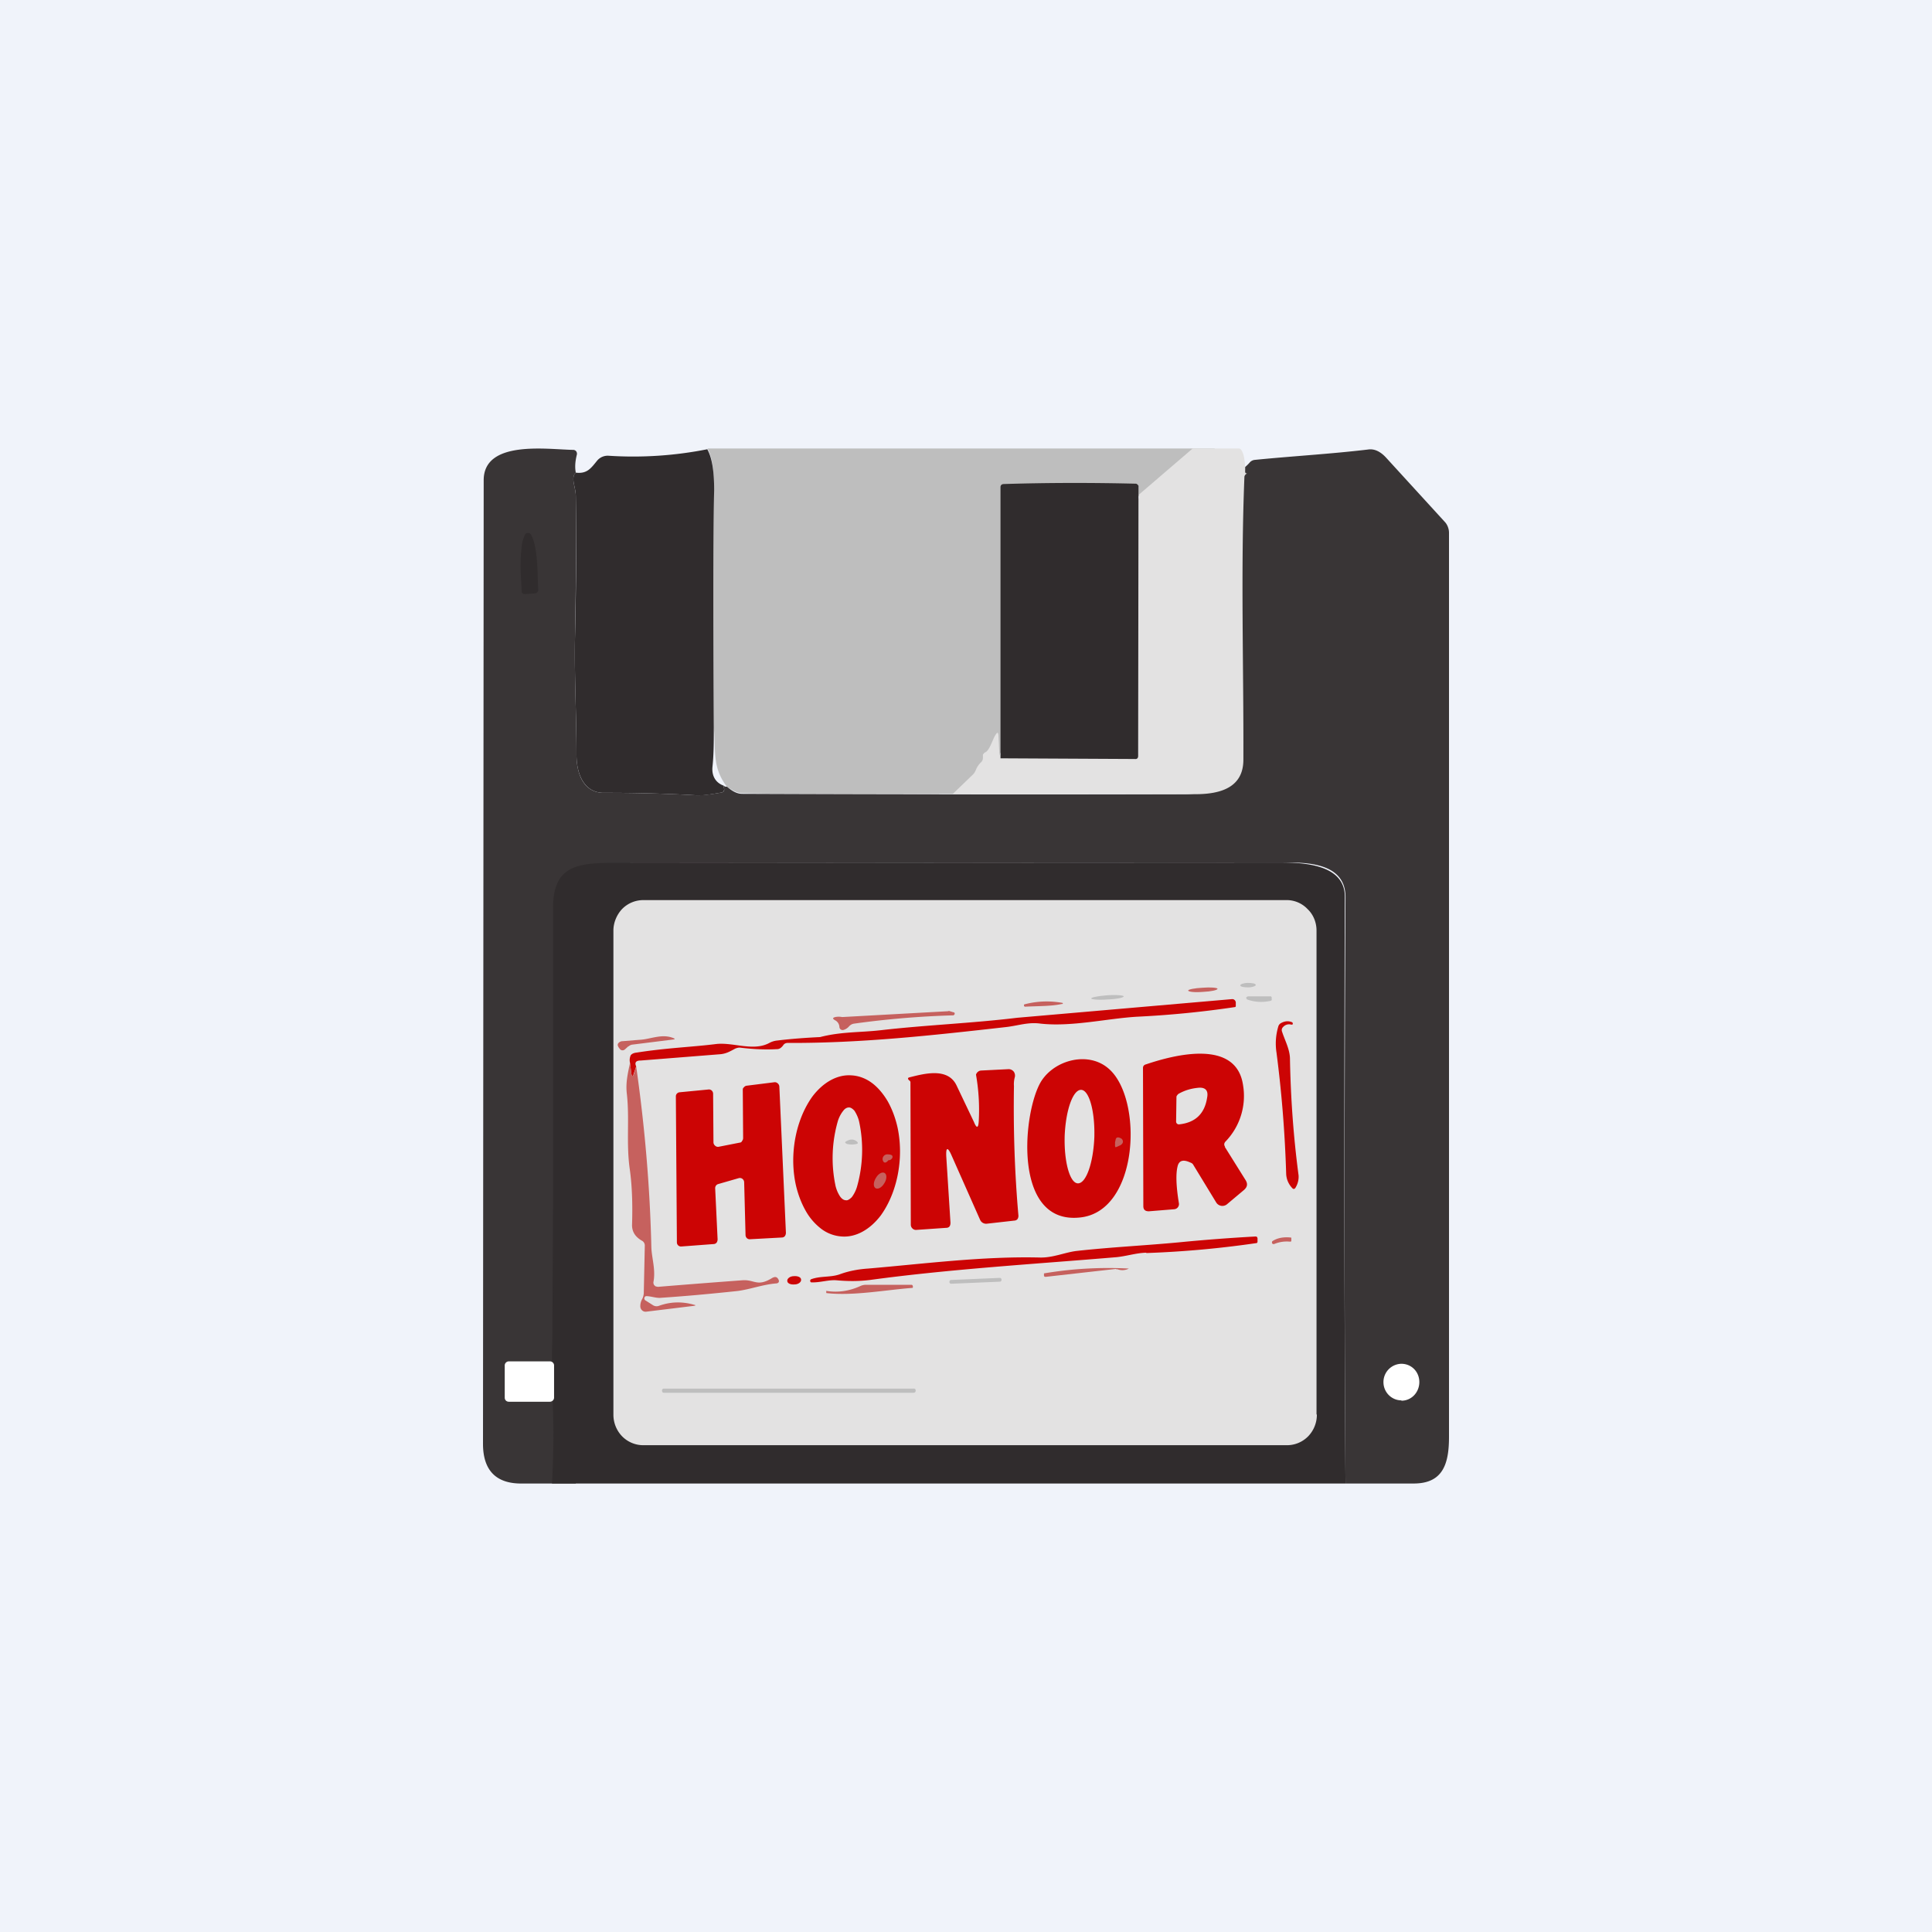
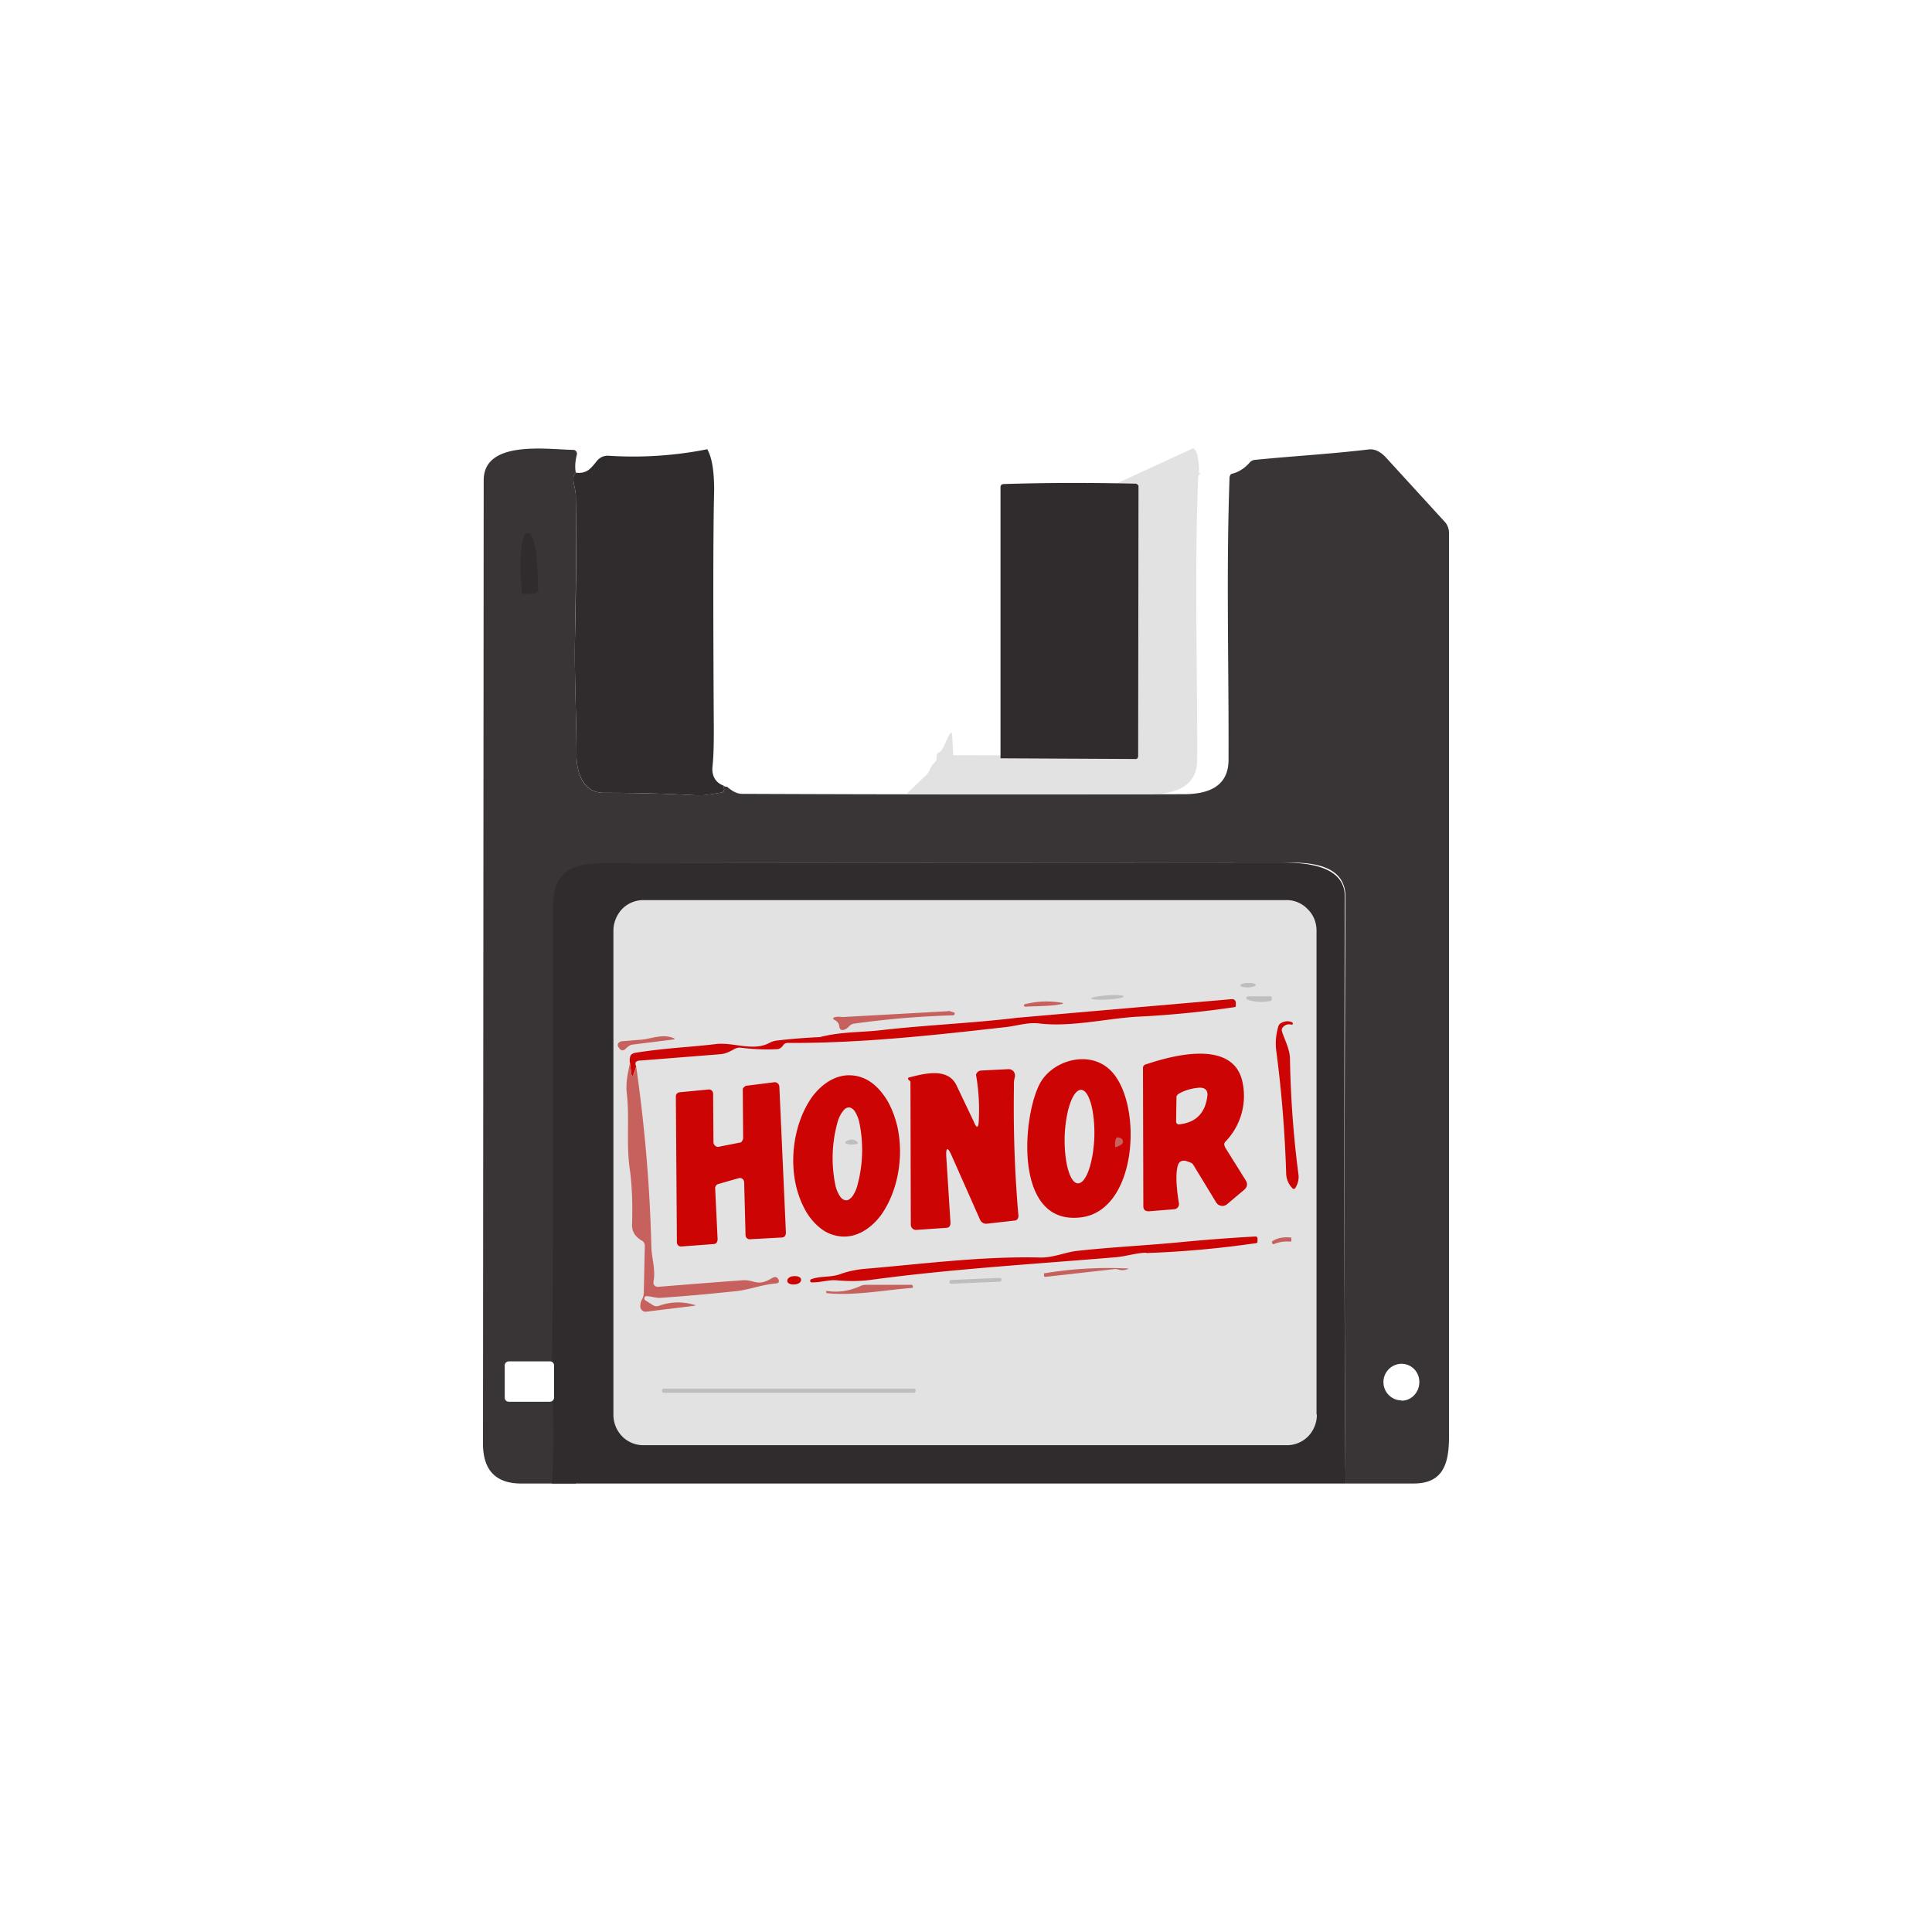
<svg xmlns="http://www.w3.org/2000/svg" width="56" height="56" viewBox="0 0 56 56">
-   <path fill="#F0F3FA" d="M0 0h56v56H0z" />
-   <path d="m35.22 13-1.95 1.3a.06.06 0 0 0 0 .07c.01.03 0 .05-.02.07-.03-.04-.05-.05-.07-.06-1.2-.02-2.42-.02-3.64.02-.06 0-.09.03-.09.09v7.65l-.04-.57c0-.1-.03-.1-.08-.02a.56.56 0 0 1-.29.24.1.1 0 0 0-.06.09v.08a.17.17 0 0 1-.05.12.64.64 0 0 0-.15.23.37.37 0 0 1-.08.13l-.55.57c-3.19.02-5.4.01-6.64-.02-.13 0-.28-.07-.45-.2-.44-.58-.3-1.11-.37-1.7-.02-3.44-.02-5.74 0-6.9.01-.55-.05-.94-.18-1.19h14.71Z" fill="#BEBEBE" />
  <path d="M16.69 13.7c-.07.06-.09.17-.05.35.03.14.05.25.05.33.02 1.32 0 2.64-.02 3.96-.03 1.15.04 2.35.04 3.53 0 .55.2 1.11.79 1.11.88 0 1.77.02 2.66.07.17.01.42-.02.76-.08.05-.01.08-.05.07-.1l-.02-.1c.04.03.07.04.1.03.16.14.3.21.44.21a1909.67 1909.67 0 0 0 12.8.01c.68 0 1.3-.2 1.3-1 .01-2.72-.07-5.47.03-8.2l.02-.05c.02-.03.04-.04.06-.04.19-.05.36-.16.5-.32a.22.22 0 0 1 .15-.08c1.1-.11 2.19-.17 3.28-.3.19-.03.37.06.54.25l1.7 1.86c.07.08.11.2.11.3v26.21c0 .77-.17 1.34-1 1.35h-2c-.04-5.66-.03-11.35 0-17 0-.95-1.03-1-1.68-1l-19 .02c-1.01 0-1.6.16-1.6 1.31v8.7c0 1.64 0 2.9-.03 3.76 0 .59 0 1.29.03 2.09.02.7.01 1.42-.03 2.12h-1.53c-.77.02-1.16-.37-1.16-1.15l.02-27.93c0-1.18 1.86-.89 2.6-.88a.11.11 0 0 1 .08.04.12.12 0 0 1 .02.1c-.05.2-.06.37-.03.52Z" fill="#393536" />
  <path d="M20.5 13.02c.14.25.2.64.2 1.19-.03 1.16-.03 3.46-.01 6.9 0 .38 0 .76-.04 1.13-.02.26.1.45.32.53l.02.1c0 .05-.02.09-.07.1-.34.06-.6.1-.76.08a47 47 0 0 0-2.66-.07c-.58 0-.79-.56-.79-1.1 0-1.19-.07-2.39-.04-3.54.03-1.32.04-2.64.02-3.96 0-.08-.02-.2-.05-.33-.04-.18-.02-.3.05-.35.33.04.44-.13.62-.35a.4.4 0 0 1 .33-.14 11 11 0 0 0 2.87-.19Z" fill="#302C2D" />
-   <path d="M34.57 13h1.34c.07 0 .1.1.13.17.04.17.06.34.05.5l.01.04.05.02c-.02 0-.04.01-.06.04a.1.1 0 0 0-.02.05c-.11 2.73-.02 5.48-.03 8.2 0 .8-.65 1-1.39 1h-7.04l.58-.56a.37.37 0 0 0 .09-.13.64.64 0 0 1 .15-.23.17.17 0 0 0 .06-.12v-.08c0-.02 0-.04.02-.05a.1.1 0 0 1 .04-.04c.13-.04.23-.4.3-.5.06-.1.08-.09.09.01l.03.57 3.93.01c.06 0 .09-.03.09-.09l.01-7.35c.03-.02.03-.04.02-.07-.02-.02-.02-.04 0-.06L34.57 13Z" fill="#E3E2E2" />
+   <path d="M34.57 13c.07 0 .1.1.13.17.04.17.06.34.05.5l.01.04.05.02c-.02 0-.04.01-.06.04a.1.1 0 0 0-.02.05c-.11 2.73-.02 5.48-.03 8.2 0 .8-.65 1-1.39 1h-7.04l.58-.56a.37.37 0 0 0 .09-.13.64.64 0 0 1 .15-.23.17.17 0 0 0 .06-.12v-.08c0-.02 0-.04.02-.05a.1.1 0 0 1 .04-.04c.13-.04.23-.4.3-.5.06-.1.08-.09.09.01l.03.57 3.93.01c.06 0 .09-.03.09-.09l.01-7.35c.03-.02.03-.04.02-.07-.02-.02-.02-.04 0-.06L34.57 13Z" fill="#E3E2E2" />
  <path d="m33 14.08-.01 7.83c0 .06-.03.1-.1.09L29 21.98v-7.86c0-.06.04-.09.1-.09 1.28-.04 2.56-.04 3.82-.01.03 0 .05.02.08.06ZM15.22 17.22a.1.1 0 0 1-.1-.06v-.05l-.03-.57a4.97 4.97 0 0 1 .04-.77 1 1 0 0 1 .07-.23c.02-.06.05-.09.08-.09h.05c.05 0 .11.11.16.31s.08.48.09.76l.02.58a.1.1 0 0 1-.1.1l-.28.02ZM39 43H16c.04-.7.05-1.4.03-2.1-.03-.8-.04-1.5-.02-2.09l.02-3.77v-8.71c0-1.16.6-1.31 1.64-1.32l19.4-.01c.68 0 1.92.04 1.91 1-.02 5.66-.02 11.33.02 17Z" fill="#302C2D" />
  <path d="M38.17 41a.9.9 0 0 1-.25.63.86.86 0 0 1-.61.26H18.65a.86.86 0 0 1-.62-.26.9.9 0 0 1-.25-.63V26.97c0-.23.1-.46.25-.62a.86.86 0 0 1 .62-.26H37.3c.23 0 .45.1.6.26.17.16.26.39.26.62V41Z" fill="#E3E2E2" />
  <path d="M36.18 28.62c.12 0 .22-.04.22-.07 0-.04-.1-.06-.23-.06-.12 0-.22.04-.22.07 0 .04.1.06.23.06Z" fill="#BEBEBE" />
-   <path d="M34.87 28.75c.23-.01.42-.05.42-.09 0-.03-.2-.05-.43-.03-.23.01-.42.05-.42.08 0 .04.2.06.43.04Z" fill="#C6615E" />
  <path d="M32.1 28.97c.26-.01.47-.05.47-.09 0-.03-.22-.05-.48-.03-.26.02-.46.06-.46.09s.21.05.47.03ZM36.17 28.88h.67l.02.02v.05c.01.03 0 .05-.03.06-.23.05-.46.04-.68-.04l-.02-.02a.05.05 0 0 1 0-.05l.04-.02Z" fill="#BEBEBE" />
  <path d="m18.44 30.91-.07.21c-.03.11-.05.1-.07 0l-.04-.32c-.02-.09 0-.16.02-.21.03-.04.08-.07.17-.08.9-.14 1.61-.16 2.32-.25.5-.05 1.07.22 1.53-.03a.61.61 0 0 1 .23-.07c.41-.05.83-.08 1.24-.1.62-.16 1.17-.13 1.77-.2 1.31-.15 2.63-.2 3.95-.36l6.22-.54a.1.1 0 0 1 .08.03.11.11 0 0 1 .03.09v.07c0 .02 0 .03-.02.04a28.58 28.58 0 0 1-2.84.28c-.86.05-1.9.3-2.8.2-.36-.05-.65.06-1 .1-2.13.24-4.19.47-6.33.46-.05 0-.1.02-.13.07a.36.36 0 0 1-.08.08.17.17 0 0 1-.1.03c-.35.02-.7 0-1.04-.04-.06-.01-.1 0-.16.02-.17.09-.28.16-.48.17l-2.27.18c-.14 0-.18.06-.13.17Z" fill="#CC0404" />
  <path d="M30.78 29.1c-.3.07-.73.06-1.07.08l-.02-.01-.01-.02v-.03l.02-.01a2.53 2.53 0 0 1 1.1-.04.02.02 0 0 1 0 .03h-.02ZM27.5 29.3l.13.04c.03 0 .05.02.04.06l-.03.03a26.11 26.11 0 0 0-2.88.24.24.24 0 0 0-.15.08.34.34 0 0 1-.15.1.1.1 0 0 1-.09-.01.1.1 0 0 1-.04-.08.23.23 0 0 0-.13-.19c-.07-.04-.07-.07.01-.09a.5.5 0 0 1 .2 0l3.08-.17Z" fill="#C6615E" />
  <path d="M37.16 29.9c.08.25.22.5.23.77.02 1.14.1 2.27.25 3.4a.6.6 0 0 1-.08.34c-.03.06-.07.07-.11.02a.63.63 0 0 1-.17-.42 35.59 35.59 0 0 0-.28-3.5c-.04-.26-.02-.51.05-.75a.16.16 0 0 1 .09-.11c.11-.06.22-.06.31-.02a.04.04 0 0 1 .02.05s0 .02-.02.02h-.02a.23.23 0 0 0-.24.07.12.12 0 0 0-.03.13Z" fill="#CC0404" />
  <path d="m18.21 30.33-.1.09a.1.1 0 0 1-.13 0c-.08-.09-.1-.15-.04-.2.02-.02.06-.04.1-.04l.49-.04c.31-.01.65-.19.99-.05.05.02.05.03 0 .04l-1.2.15a.2.2 0 0 0-.1.05Z" fill="#C6615E" />
  <path d="m35.5 33.24.6.96c.07.11.06.2-.04.29l-.5.42a.21.21 0 0 1-.31-.06l-.67-1.1a.14.14 0 0 0-.07-.05c-.21-.1-.34-.07-.38.12-.05.21-.04.56.04 1.05a.15.15 0 0 1-.07.16.15.15 0 0 1-.06.02l-.74.06c-.1 0-.16-.04-.16-.15l-.01-3.99c0-.03 0-.05.02-.08a.13.13 0 0 1 .07-.04c.8-.27 2.61-.75 2.81.6a1.9 1.9 0 0 1-.5 1.63c-.05.05-.06.1-.02.16ZM32.14 30.98c1 .87.88 4.14-.84 4.31-1.9.2-1.67-2.85-1.18-3.84.34-.7 1.4-1.02 2.02-.47Z" fill="#CC0404" />
  <path d="m18.26 30.8.04.32c.02.1.04.1.08 0l.06-.21c.25 1.75.4 3.5.44 5.25.01.3.13.65.06 1a.13.13 0 0 0 .03.1c.02.01.03.03.05.03l.05.01a296 296 0 0 1 2.44-.19c.36-.03.43.2.86-.06.1-.06.16-.04.2.05.02.05 0 .09-.06.1-.4.03-.75.17-1.13.22-.75.08-1.5.15-2.26.2-.12 0-.23-.04-.36-.05h-.04a.07.07 0 0 0 0 .13l.22.14a.2.2 0 0 0 .16.01c.33-.12.67-.13 1.02-.03.05.01.05.02 0 .03l-1.39.17a.15.15 0 0 1-.12-.04.16.16 0 0 1-.05-.12c0-.08.02-.14.05-.2.03-.05.04-.1.05-.16l.03-1.4a.16.16 0 0 0-.07-.13c-.2-.11-.3-.26-.3-.46.02-.62 0-1.17-.07-1.65-.1-.74 0-1.42-.08-2.15-.04-.33.03-.6.09-.9Z" fill="#C6615E" />
  <path d="m27.43 33.55.12 1.89c0 .1-.04.15-.13.15l-.87.06a.14.14 0 0 1-.1-.04.15.15 0 0 1-.05-.11l-.01-4.13a.06.06 0 0 0-.03-.05.11.11 0 0 1-.03-.03c-.02-.03-.01-.05.02-.06.44-.11 1.13-.3 1.38.24l.5 1.05c.08.2.13.18.14-.03a5.9 5.9 0 0 0-.08-1.34.17.17 0 0 1 .08-.1.16.16 0 0 1 .07-.02l.79-.04a.19.19 0 0 1 .16.08.2.2 0 0 1 .02.17.76.76 0 0 0-.02.24c-.02 1.26.02 2.51.13 3.76 0 .04-.01.07-.03.1a.13.13 0 0 1-.09.04l-.8.09a.19.19 0 0 1-.19-.11l-.82-1.85c-.12-.28-.18-.27-.16.04ZM24.4 35.84a1.1 1.1 0 0 1-.58-.21 1.7 1.7 0 0 1-.47-.54c-.13-.23-.23-.5-.29-.78-.06-.29-.08-.6-.06-.9.04-.62.24-1.2.55-1.63.32-.42.73-.64 1.13-.61.2.01.4.08.58.21.18.13.34.32.47.54.13.23.23.5.29.78.06.29.08.6.06.9-.04.62-.24 1.2-.55 1.63-.32.42-.73.64-1.13.61ZM21.41 34.15l-.59.17a.12.12 0 0 0-.07.05.13.13 0 0 0-.02.08l.07 1.47c0 .04-.01.07-.03.1a.12.12 0 0 1-.09.04l-.93.07a.12.12 0 0 1-.12-.07.13.13 0 0 1-.01-.05l-.03-4.23c0-.03.01-.06.03-.08a.12.12 0 0 1 .08-.04l.83-.08a.12.12 0 0 1 .1.03.13.13 0 0 1 .04.1l.01 1.4a.13.13 0 0 0 .05.1.12.12 0 0 0 .1.03l.61-.12c.03 0 .06-.02.07-.05a.13.13 0 0 0 .03-.08l-.01-1.39c0-.03 0-.06.03-.08a.12.12 0 0 1 .08-.05l.8-.1a.12.12 0 0 1 .1.03.13.13 0 0 1 .05.1l.19 4.23c0 .04-.01.07-.03.1a.12.12 0 0 1-.09.04l-.92.05a.12.12 0 0 1-.09-.03.13.13 0 0 1-.04-.09l-.04-1.53a.13.13 0 0 0-.05-.1.12.12 0 0 0-.11-.02Z" fill="#CC0404" />
  <path d="M34.17 31.7c.18-.1.36-.15.56-.17.2-.02.3.07.26.28-.07.47-.34.73-.81.78a.08.08 0 0 1-.09-.08l.01-.7c0-.02 0-.04.02-.06a.13.13 0 0 1 .05-.05ZM30.86 32.93c-.02.75.15 1.36.38 1.37.24.01.45-.59.48-1.34.02-.75-.15-1.36-.38-1.37-.24-.01-.45.59-.48 1.34ZM24.52 34.79c-.06 0-.12-.04-.17-.11a.96.96 0 0 1-.13-.3 3.88 3.88 0 0 1 .07-1.9c.04-.12.1-.22.15-.28.05-.07.11-.1.17-.1.05 0 .11.04.16.1.05.08.1.18.13.3a3.9 3.9 0 0 1-.06 1.9.96.96 0 0 1-.15.3c-.06.06-.12.1-.17.09Z" fill="#E3E2E2" />
  <path d="m32.4 33.23-.05.02h-.02a.11.11 0 0 1-.01-.06v-.08l.02-.09c.02-.06.07-.07.16-.02a.1.1 0 0 1 .04.05.1.1 0 0 1 0 .08.17.17 0 0 1-.1.08l-.04.02Z" fill="#C6615E" />
  <path d="M24.82 33.16a.6.6 0 0 1-.26 0c-.08-.03-.08-.06-.01-.09.11-.06.21-.05.29.02.04.04.03.06-.02.07Z" fill="#BEBEBE" />
-   <path d="M25.75 33.63a.26.26 0 0 1-.05.05c-.04.03-.08.02-.1-.02a.13.13 0 0 1 0-.13.14.14 0 0 1 .1-.07c.05 0 .1 0 .14.02a.05.05 0 0 1 .03.05v.02c-.03.06-.07.08-.12.08ZM25.39 34.14c-.08.13-.08.26-.01.3.07.04.18-.02.25-.14.08-.12.08-.26.01-.3-.07-.04-.18.02-.25.14Z" fill="#C6615E" />
  <path d="M33.22 36.31c-.3.01-.56.1-.86.13-2.37.2-4.78.34-7.14.66-.32.04-.64.04-.97.01-.23-.02-.48.07-.73.06-.01 0-.02 0-.03-.02a.05.05 0 0 1 .02-.07c.27-.1.55-.05.82-.14.27-.1.54-.15.83-.17 1.64-.14 3.33-.36 4.98-.32.38.01.73-.15 1.06-.19.99-.11 2.02-.16 2.97-.25a51.84 51.84 0 0 1 2.23-.17l.03.01a.09.09 0 0 1 .02.07v.06c0 .02 0 .03-.02.05a29.01 29.01 0 0 1-3.2.29Z" fill="#CC0404" />
  <path d="M36.93 36.06h-.03a.05.05 0 0 1-.03-.06s0-.02.02-.03c.14-.09.32-.12.52-.1.01 0 .02 0 .02.02v.05c0 .04 0 .05-.04.05a.95.95 0 0 0-.46.07ZM32.35 36.78l-2.04.23c-.03 0-.05-.01-.05-.04v-.06a11.15 11.15 0 0 1 2.46-.14.4.4 0 0 1-.33.02h-.04Z" fill="#C6615E" />
  <path d="M23.03 37.23c.11 0 .2-.07.19-.14 0-.07-.1-.11-.21-.1-.11 0-.2.07-.19.14 0 .07.1.11.21.1Z" fill="#CC0404" />
  <path d="m28.98 37.04-1.41.06a.05.05 0 0 0-.05.05v.01c0 .03.02.05.05.05l1.42-.06c.02 0 .04-.03.04-.05v-.01a.05.05 0 0 0-.05-.05Z" fill="#BEBEBE" />
  <path d="M25.1 37.24h1.31c.03 0 .04.01.05.04v.04l-.01.01c-.79.06-1.73.24-2.5.15v-.05c0-.01 0-.02.02-.01.33.05.65 0 .96-.14a.4.4 0 0 1 .17-.04Z" fill="#C6615E" />
  <path d="M15.94 39.46h-1.2a.12.12 0 0 0-.11.13v.92c0 .07.05.12.12.12h1.19c.06 0 .12-.05.12-.12v-.92a.12.12 0 0 0-.12-.13ZM40.62 40.6c.3 0 .52-.25.52-.54 0-.3-.23-.53-.52-.53a.53.53 0 0 0-.52.53c0 .3.24.53.52.53Z" fill="#fff" />
  <path d="M26.48 40.25h-7.24a.05.05 0 0 0-.05.06c0 .04.02.06.05.06h7.24c.03 0 .06-.02.06-.05v-.01a.05.05 0 0 0-.06-.06Z" fill="#BEBEBE" />
</svg>